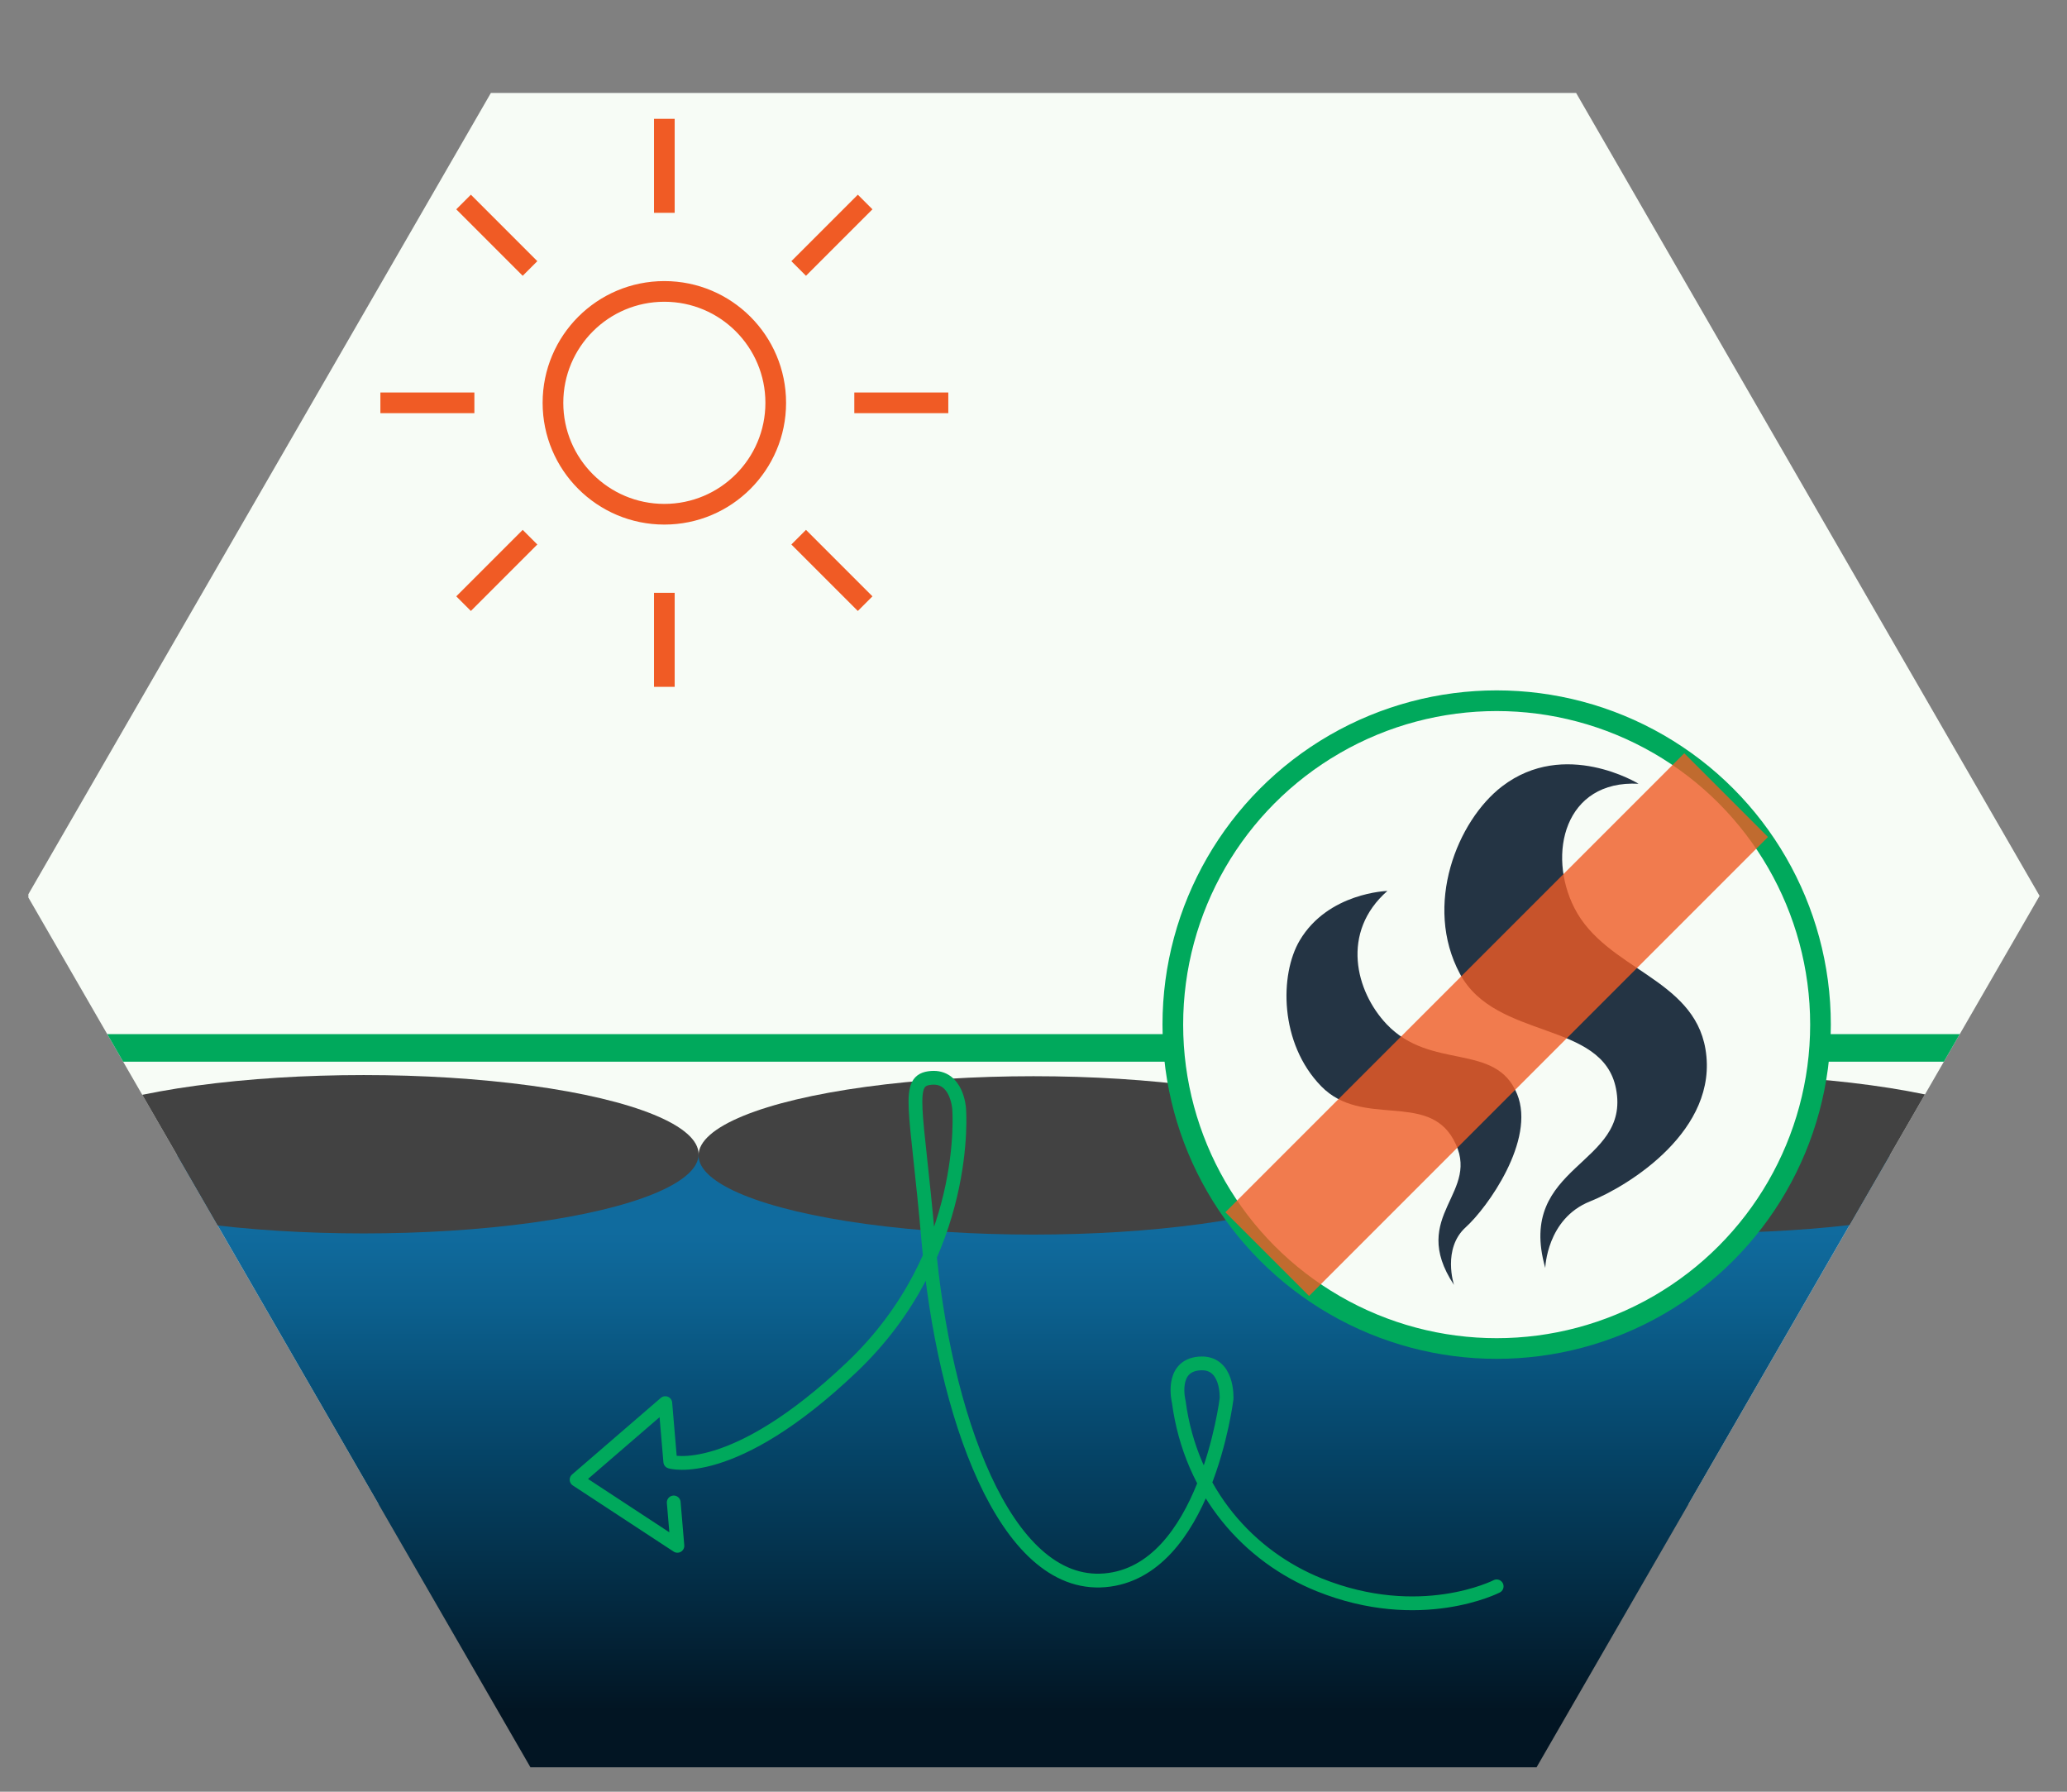
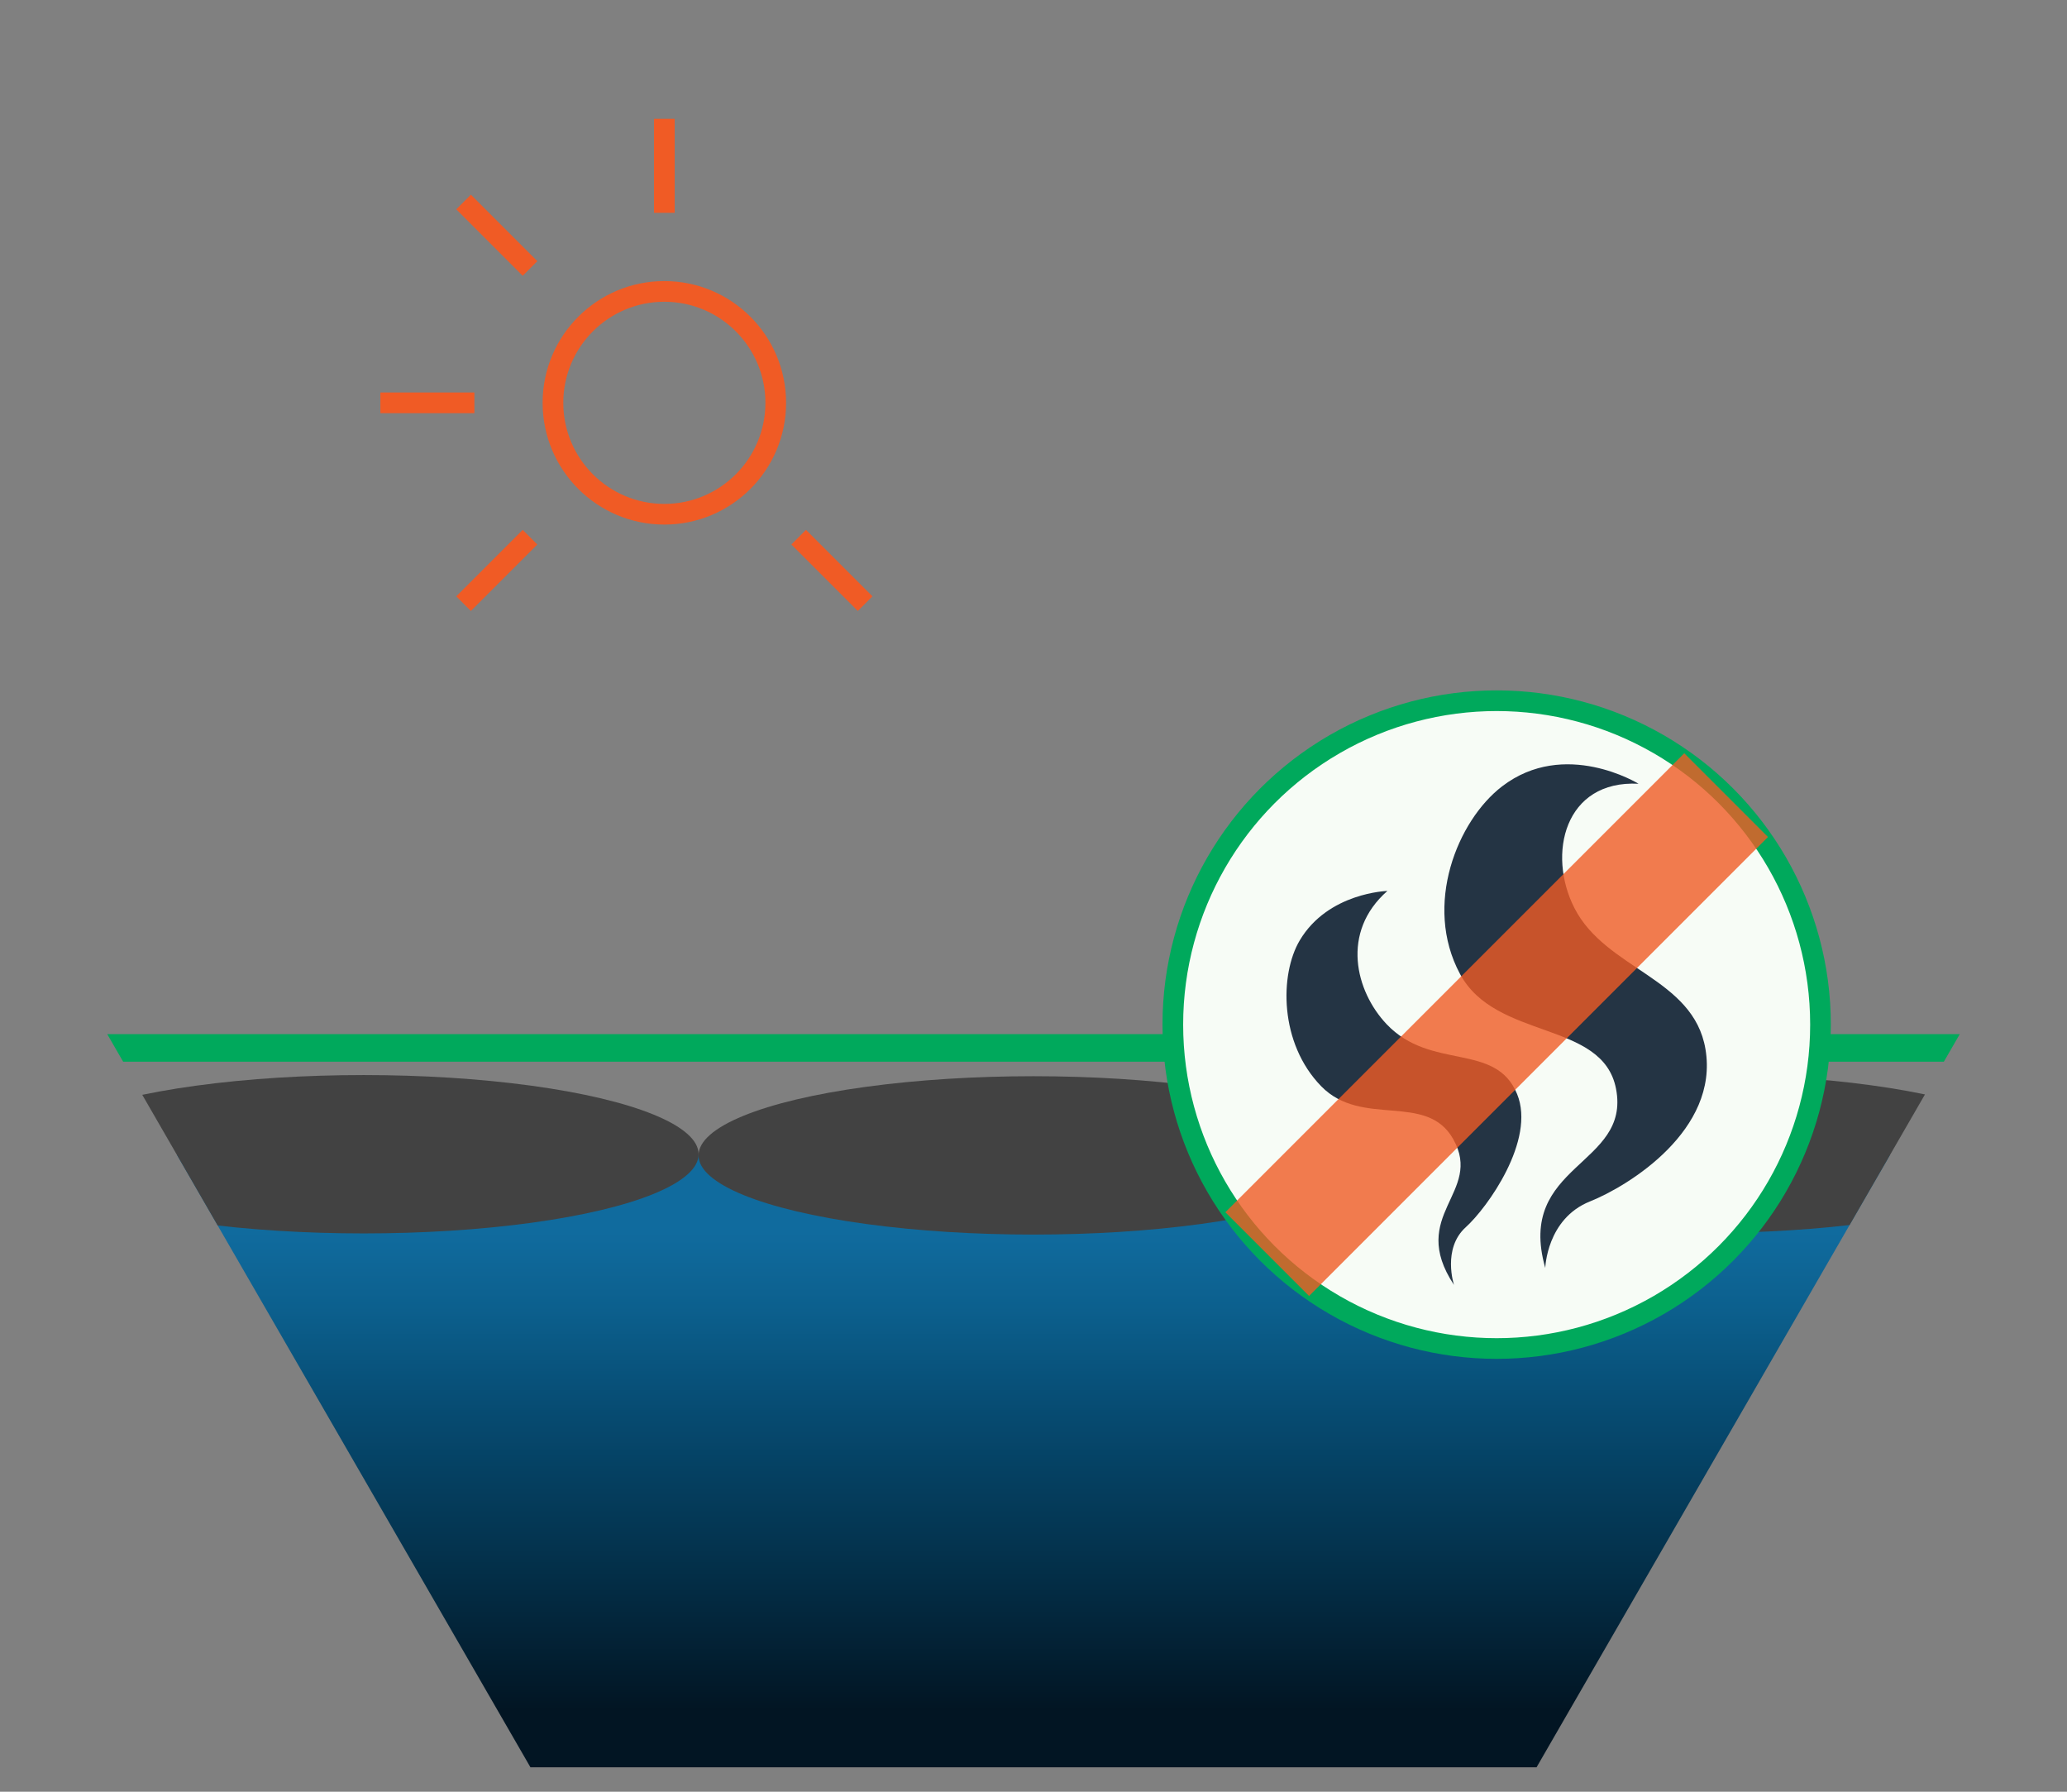
<svg xmlns="http://www.w3.org/2000/svg" width="300" height="260" viewBox="0 0 300 260">
  <rect x="0" y="0" width="300" height="260" fill="#808080" stroke="none" />
  <defs>
    <clipPath id="clippath">
      <polygon points="223.011 3.542 76.99 3.542 3.979 130 76.99 256.458 223.011 256.458 296.021 130 223.011 3.542" fill="none" stroke-width="0" />
    </clipPath>
    <linearGradient id="linear-gradient" x1="150" y1="163.168" x2="150" y2="264.988" gradientUnits="userSpaceOnUse">
      <stop offset=".154" stop-color="#106b9e" />
      <stop offset=".259" stop-color="#0c608e" />
      <stop offset=".418" stop-color="#064a70" />
      <stop offset=".66" stop-color="#032c44" />
      <stop offset=".835" stop-color="#021523" />
    </linearGradient>
  </defs>
  <g isolation="isolate">
    <g id="Layer_2" data-name="Layer 2">
      <g clip-path="url(#clippath)">
-         <rect x="4.121" y="13.484" width="292.042" height="204.758" fill="#f7fcf6" stroke-width="0" />
        <rect x="18.305" y="167.589" width="263.389" height="91.201" fill="url(#linear-gradient)" stroke-width="0" />
        <g>
          <g mix-blend-mode="multiply">
            <ellipse cx="52.785" cy="167.494" rx="48.61" ry="11.491" fill="#424242" stroke-width="0" />
          </g>
          <g mix-blend-mode="multiply">
            <ellipse cx="149.994" cy="167.662" rx="48.61" ry="11.491" fill="#424242" stroke-width="0" />
          </g>
          <g mix-blend-mode="multiply">
            <ellipse cx="247.215" cy="167.43" rx="48.61" ry="11.491" fill="#424242" stroke-width="0" />
          </g>
        </g>
        <rect x="7.768" y="150.063" width="284.463" height="4" fill="#00a95c" stroke-width="0" />
      </g>
      <circle cx="96.422" cy="58.455" r="16.167" fill="none" stroke="#f05b25" stroke-miterlimit="10" stroke-width="3" />
      <line x1="96.422" y1="30.884" x2="96.422" y2="17.242" fill="none" stroke="#f05b25" stroke-miterlimit="10" stroke-width="3" />
      <line x1="76.926" y1="38.959" x2="67.28" y2="29.313" fill="none" stroke="#f05b25" stroke-miterlimit="10" stroke-width="3" />
      <line x1="68.851" y1="58.455" x2="55.209" y2="58.455" fill="none" stroke="#f05b25" stroke-miterlimit="10" stroke-width="3" />
      <line x1="76.926" y1="77.951" x2="67.28" y2="87.597" fill="none" stroke="#f05b25" stroke-miterlimit="10" stroke-width="3" />
-       <line x1="96.422" y1="86.026" x2="96.422" y2="99.668" fill="none" stroke="#f05b25" stroke-miterlimit="10" stroke-width="3" />
      <line x1="115.917" y1="77.951" x2="125.564" y2="87.597" fill="none" stroke="#f05b25" stroke-miterlimit="10" stroke-width="3" />
-       <line x1="123.993" y1="58.455" x2="137.635" y2="58.455" fill="none" stroke="#f05b25" stroke-miterlimit="10" stroke-width="3" />
-       <line x1="115.917" y1="38.959" x2="125.564" y2="29.313" fill="none" stroke="#f05b25" stroke-miterlimit="10" stroke-width="3" />
      <g>
        <g>
          <circle cx="217.222" cy="148.684" r="47.001" fill="#f7fcf6" stroke-width="0" />
          <circle cx="217.222" cy="148.684" r="47.001" fill="none" stroke="#00a95c" stroke-miterlimit="10" stroke-width="3" />
        </g>
        <g>
          <path d="M237.816,113.733s-10.707-6.599-19.81.38c-6.484,4.971-11.456,17.235-6.112,27.203,5.192,9.684,20.711,6.723,22.65,16.666,2.191,11.237-14.572,10.904-10.267,26.011,0,0,.197-7.135,6.492-9.653,5.652-2.26,18.74-10.374,16.758-22.1-1.752-10.366-14.448-11.533-19.015-20.467-4.004-7.834-1.434-18.606,9.304-18.04Z" fill="#243444" stroke-width="0" />
          <path d="M201.363,129.286s-8.599.229-12.72,7.174c-2.935,4.946-2.974,14.94,3.126,21.179,5.927,6.062,15.292.776,19.161,7.681,4.373,7.803-6.667,10.921.1,21.138,0,0-1.739-5.273,1.716-8.383,3.101-2.791,10.172-12.618,7.447-19.307-3.099-7.607-12.512-3.345-18.953-10.158-4.499-4.758-6.689-13.345.124-19.325Z" fill="#243444" stroke-width="0" />
        </g>
        <rect x="170.126" y="140.093" width="94.192" height="17.183" transform="translate(-41.512 197.148) rotate(-45)" fill="#f05b25" opacity=".8" stroke-width="0" />
      </g>
-       <path d="M217.222,230.198s-11.069,5.686-25.753-.223c-10.149-4.084-18.63-13.378-20.381-26.54,0,0-1.33-5.212,2.95-5.575s3.983,5.113,3.983,5.113c0,0-3.067,25.107-17.667,26.346-14.6,1.239-23.445-24.373-25.587-49.043-1.733-19.962-3.393-23.545.383-23.865s4.056,4.473,4.056,4.473c0,0,1.783,21.002-15.579,37.507-17.361,16.504-26.345,13.717-26.345,13.717l-.721-8.498-12.875,11.11,14.632,9.597-.534-6.293" fill="none" stroke="#00a95c" stroke-linecap="round" stroke-linejoin="round" stroke-width="2" />
    </g>
  </g>
</svg>